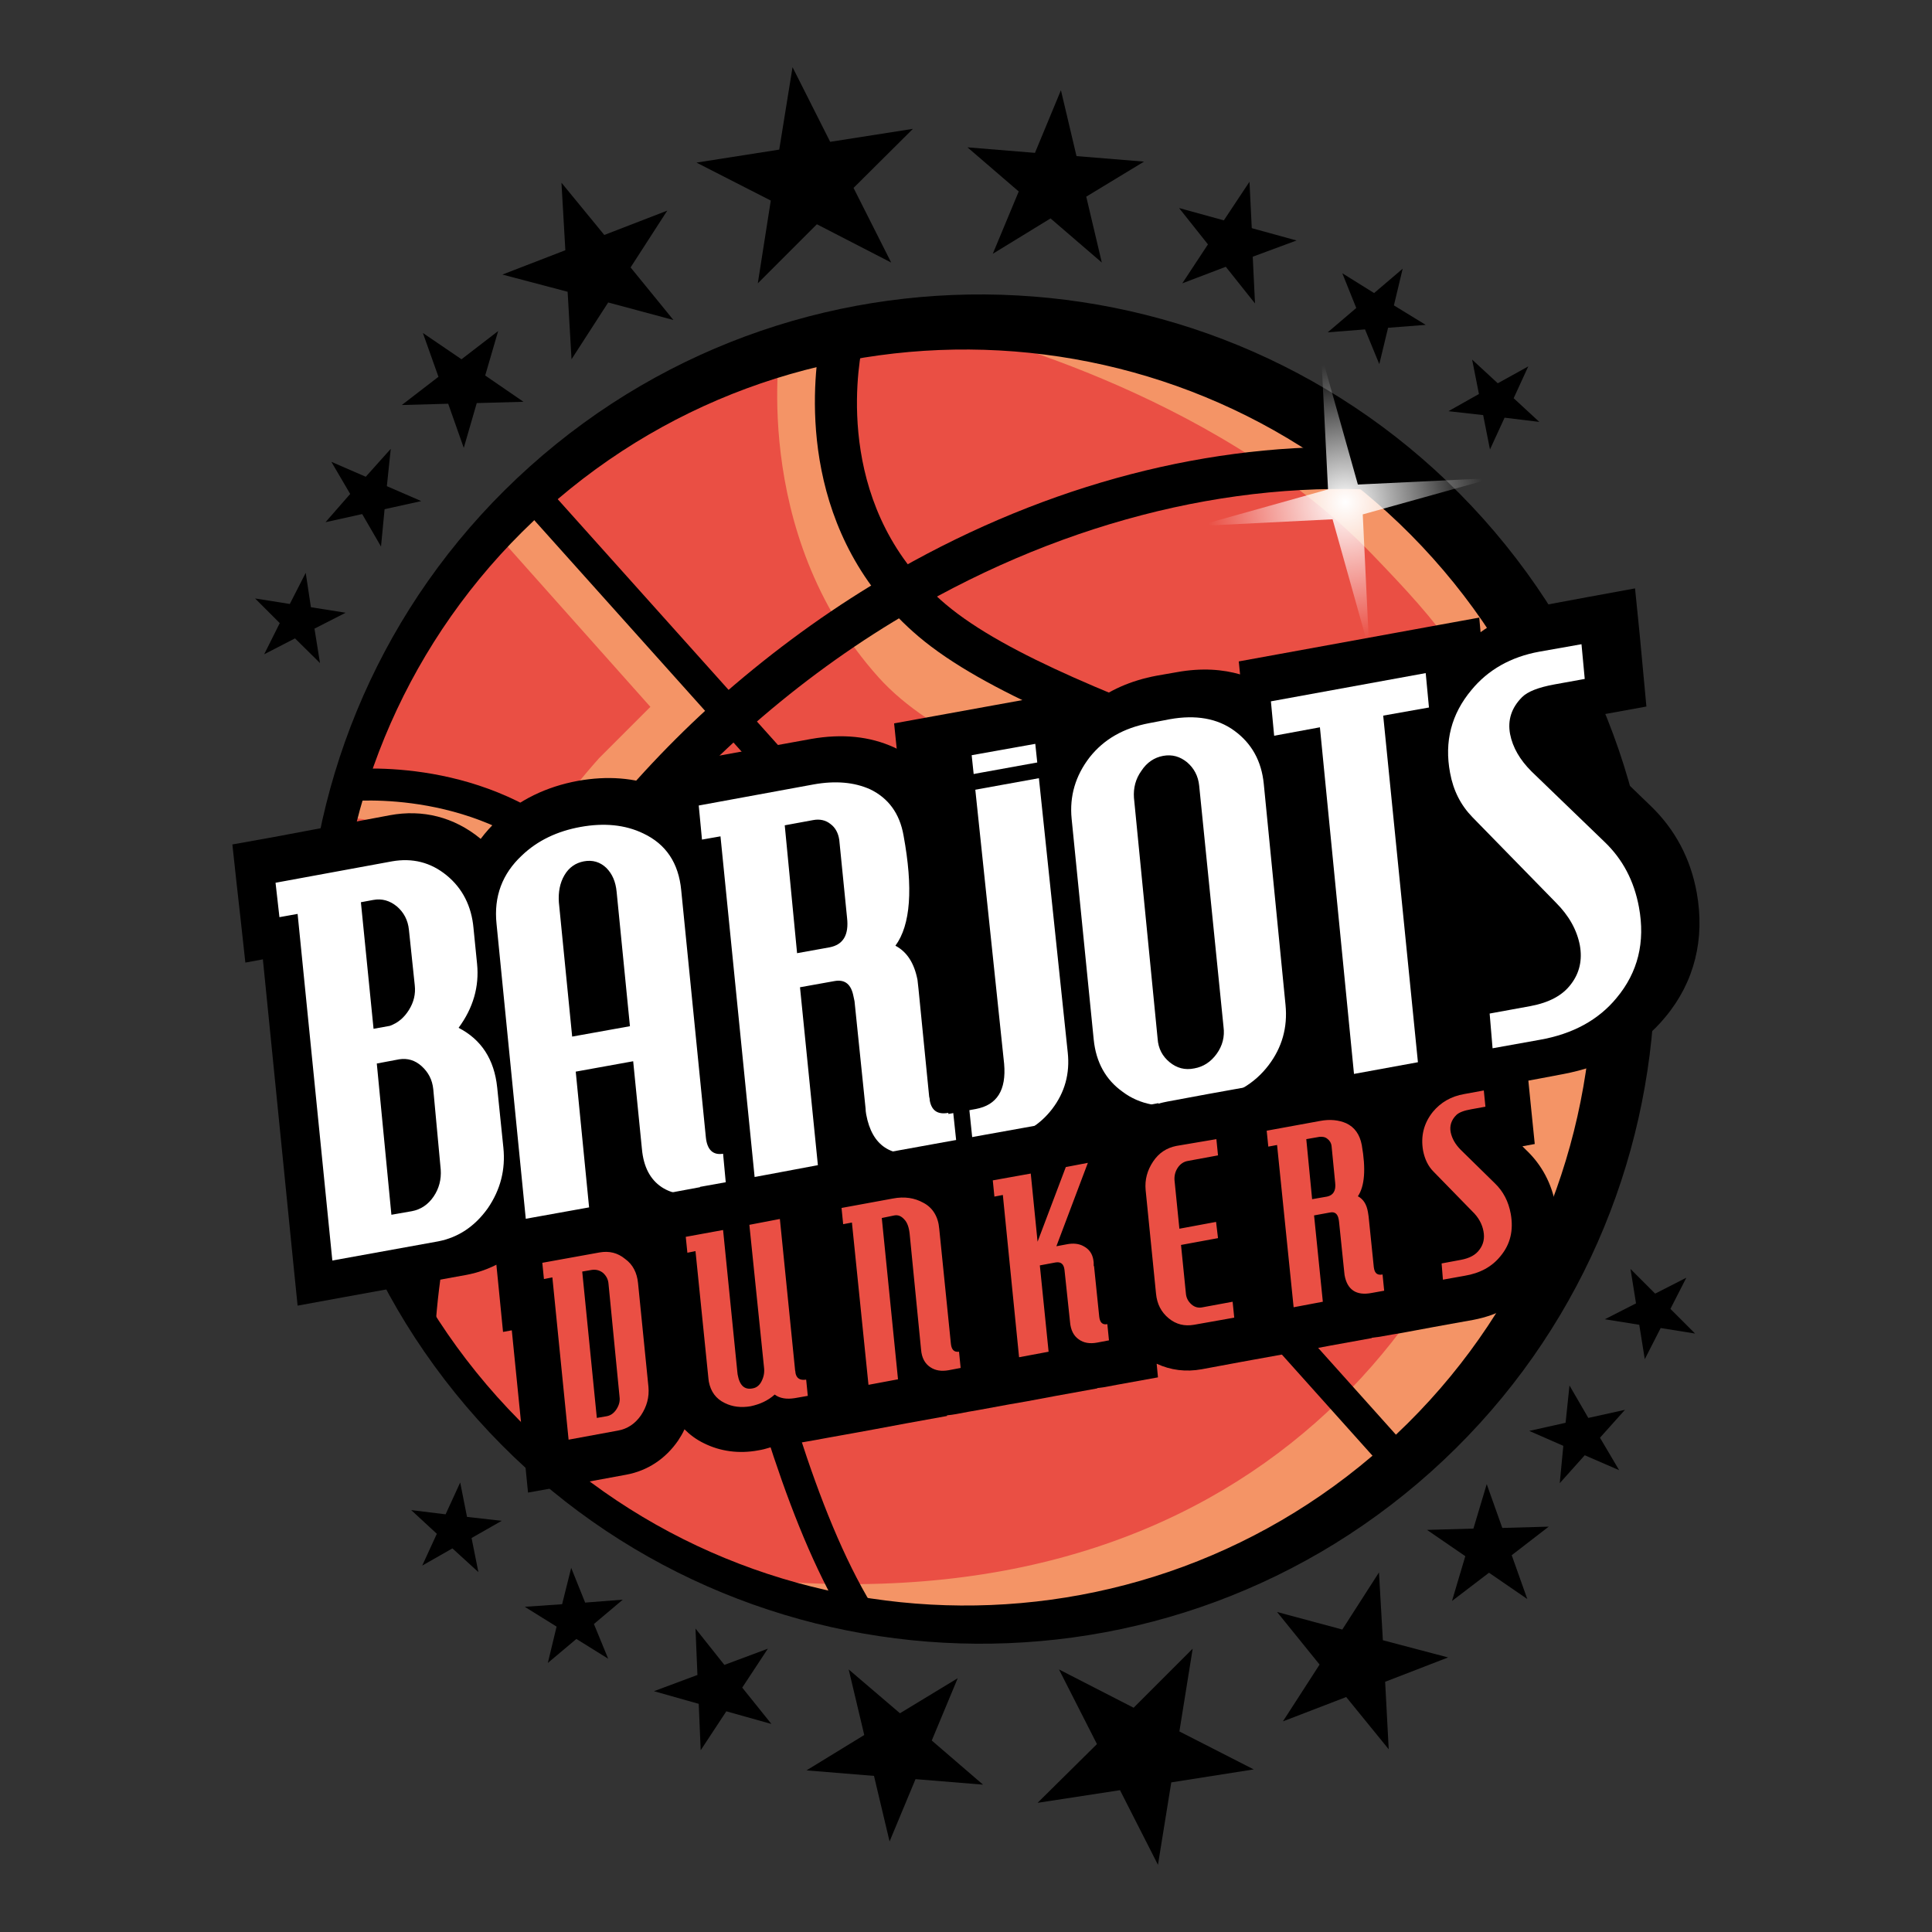
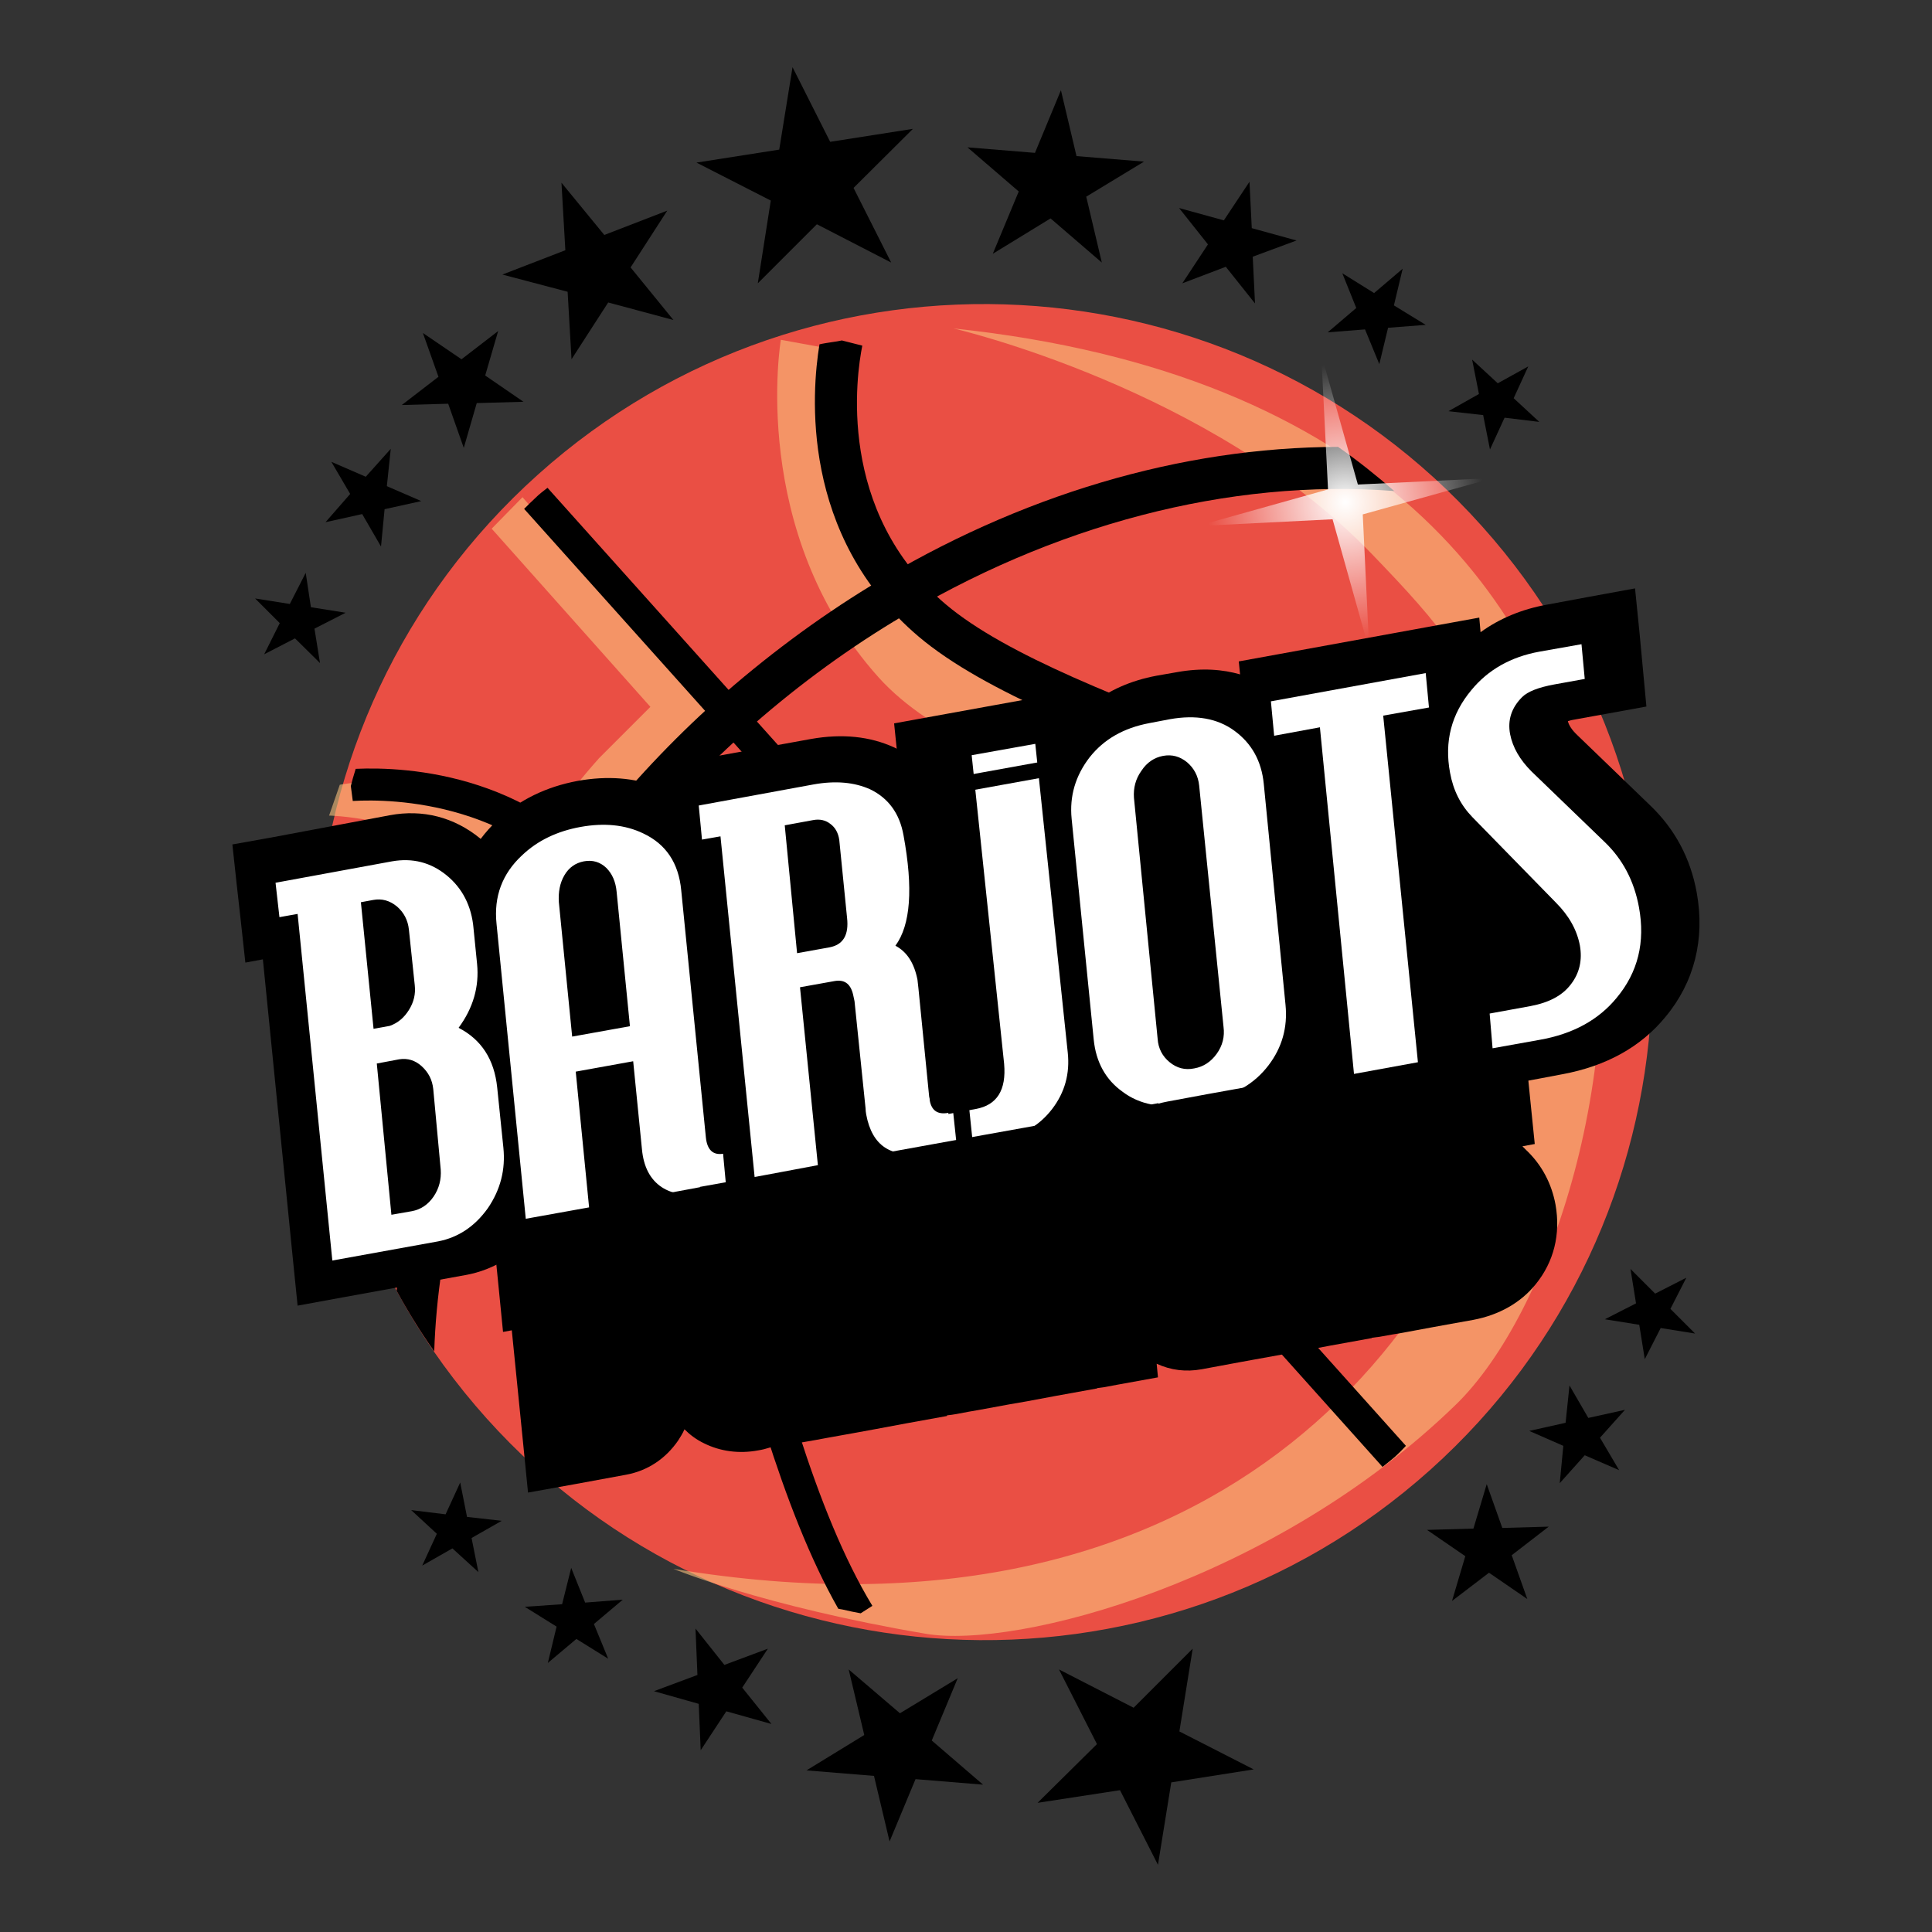
<svg xmlns="http://www.w3.org/2000/svg" id="Plan_1" viewBox="0 0 595.3 595.3">
  <rect x="0" y="0" width="595.3" height="595.3" fill="#333333" stroke="none" />
  <style>.st0{fill-rule:evenodd;clip-rule:evenodd;fill:#ea4f44}.st1{opacity:.6;fill:#fac27e}.st1,.st2,.st4{fill-rule:evenodd;clip-rule:evenodd}.st4{fill:#fff}</style>
  <path class="st0" d="M440.7 452.9c-84.6 75.8-215 68.6-290.8-15.9-75.8-84.6-68.7-215 15.9-290.8 84.6-75.8 215-68.7 290.8 15.9 75.8 84.5 68.7 215-15.9 290.8z" />
  <path class="st1" d="M293.8 101.2s79.5 18.3 128.9 69.5c21.5 22.3 32 34.6 42.6 65.5.9 7.6 8.9 30.6 9.1 38.6-12.2-8.2-27.3-17.1-38-19.1-20.6-3.8-55.3-21.1-55.3-21.1L334 220.1l1.3-.8s-55.3-16.4-67.7-58.8L255.1 118l2.5-10.2-17-3.1s-10.1 59.2 30.1 104c33 36.8 124.1 46.7 201.7 100.5-.6 6.1-.2 5-1.3 11-18.8 95.4-99.5 190.4-263.6 163.2 0 0 27.2 11.4 77.7 20 28 4.8 107.3-16.1 163.4-70.6 57.3-55.7 104.6-304.2-154.8-331.6zM143.4 263.2C163.9 274.7 165 278 165 278l17.1-11.4s-27-22.1-42.4-25.2c-15.4-3.1-35 .4-35 .4l-3.3 9.5s21.4.4 42 11.9zM161 153.2l-9.5 9.7 48.9 54.9-15.8 15.8c-5.1 5.7-10 11.9-14.6 18.1l11.6 9.5 41.2-36.7-61.8-71.3z" />
-   <path class="st2" d="M440.9 453.5c-85.4 76.5-217.2 69.3-293.7-16.1s-69.3-217.2 16.1-293.7S380.5 74.4 457 159.8c76.5 85.5 69.3 217.2-16.1 293.7zM168.2 157c-79.5 71.3-86.2 193.9-15 273.4 71.2 79.5 193.8 86.2 273.3 15s86.2-193.9 15-273.4c-71.2-79.5-193.8-86.2-273.3-15z" />
  <path class="st2" d="M268.3 180.5c-16.7 10.2-32.6 22.1-47.5 35.3-55.2 49.5-91.2 115.8-98.6 181.9 3.6 6.6 7.5 12.9 11.6 18.7 2.2-67.9 37.7-138.8 95.7-190.8 14.3-12.8 29.6-24.2 45.7-34 49.1-30 103.7-44.2 154.4-40.3-5.4-4.7-11.1-9.3-17.3-13.6-48.5.1-98.3 14.9-144 42.8z" />
  <path class="st2" d="M433.2 445.5L168.7 150.3c-1.3 1-2.6 2-3.7 3.1-1.2 1.1-2.3 2.2-3.5 3.4L426 452l.1-.1c1.3-1 2.5-2 3.7-3 1.1-1 2.2-2.1 3.4-3.4 0 .1 0 0 0 0zM496.4 282.6c-28.8-21-72.6-37.6-111.2-52.2-38.6-14.6-75.1-28.4-93.8-44.2-33.8-28.6-27.5-70.8-25.7-79.7l-6.3-1.6c-1 .2-2 .4-2.9.5-1.3.2-2.7.4-4 .7-2.4 14.6-6.1 58.9 30.5 90 20.4 17.3 57.9 31.4 97.6 46.5l.3.1c42 15.9 85.5 32.4 112.1 53.5l4.2-5.1c-.1-2.2-.4-4.4-.6-6.6-.1-.6-.2-1.3-.2-1.9zM228.4 377.8c-10.5-41-20.6-79.7-35.3-101.5-25.8-38.2-68-40.1-83.5-39.4l-.9 3c-.2.7-.4 1.5-.6 2.3l.6 4.6c11.9-.7 52.6-.1 76.4 35.1 13.8 20.5 23.6 58.4 34 98.6 10.2 39.6 21.7 84.4 39.2 115.2.5.1 1.1.2 1.6.3 1.8.4 3.5.8 5.3 1.1l3.6-2.3c-17.7-29.2-29.2-73.6-40.3-116.6l-.1-.4z" />
  <radialGradient id="SVGID_1_" cx="414.517" cy="154.683" r="42.758" gradientUnits="userSpaceOnUse">
    <stop offset="0" stop-color="#fff" />
    <stop offset="1" stop-color="#fff" stop-opacity="0" />
  </radialGradient>
  <polygon points="407.1,109.1 418.4,149.3 460.1,147.3 419.9,158.5 421.9,200.3 410.6,160 368.9,162.1 409.2,150.8" fill-rule="evenodd" clip-rule="evenodd" fill="url(#SVGID_1_)" />
  <g>
    <polygon class="st2" points="90.9,196.7 81.4,201.6 86.2,192 78.6,184.4 89.3,186.1 94.2,176.5 95.8,187.1 106.5,188.8 96.9,193.7 98.6,204.3" />
    <polygon class="st2" points="111.6,158.4 100.3,160.9 107.9,152.2 102.1,142.3 112.7,146.9 120.4,138.3 119.2,149.8 129.8,154.4 118.5,156.9 117.4,168.4" />
    <polygon class="st2" points="138.1,124.4 123.8,124.8 135.1,116.1 130.3,102.6 142.2,110.7 153.5,102 149.5,115.7 161.3,123.8 146.9,124.2 142.9,138" />
    <polygon class="st2" points="174.9,89.9 154.8,84.6 174.2,77.1 173,56.3 186.2,72.4 205.6,64.9 194.3,82.4 207.5,98.6 187.4,93.2 176.1,110.7" />
    <polygon class="st2" points="237.5,61.8 214.6,50.1 240.1,46.1 244.2,20.7 255.8,43.7 281.3,39.7 263,57.9 274.6,80.9 251.7,69.1 233.5,87.3" />
    <polygon class="st2" points="313.9,59 298.1,45.4 318.9,47.1 326.9,27.8 331.7,48.1 352.5,49.8 334.7,60.6 339.5,80.9 323.7,67.3 305.9,78.2" />
    <polygon class="st2" points="372.2,75.3 363.3,64.1 377.1,67.9 385,56 385.7,70.3 399.5,74.1 386,79.1 386.7,93.5 377.7,82.2 364.3,87.3" />
    <polygon class="st2" points="417.9,94.9 413.6,84.2 423.4,90.3 432.2,82.8 429.5,94.1 439.3,100.1 427.7,101 425,112.2 420.6,101.5 409.1,102.4" />
    <polygon class="st2" points="455.7,121.4 453.6,110.8 461.5,118.1 470.9,112.9 466.4,122.7 474.3,130 463.6,128.7 459.1,138.5 457,127.9 446.3,126.7" />
  </g>
  <g>
    <polygon class="st2" points="510,398.6 519.6,393.7 514.7,403.3 522.3,410.9 511.7,409.2 506.8,418.8 505.1,408.2 494.5,406.5 504.1,401.6 502.4,391" />
    <polygon class="st2" points="489.4,436.9 500.7,434.4 493,443 498.9,453 488.3,448.4 480.6,457 481.7,445.5 471.2,440.9 482.4,438.4 483.6,426.9" />
    <polygon class="st2" points="462.9,470.8 477.2,470.4 465.8,479.2 470.6,492.7 458.8,484.6 447.4,493.3 451.5,479.5 439.7,471.4 454,471 458.1,457.3" />
-     <polygon class="st2" points="426.1,505.4 446.2,510.7 426.8,518.2 427.9,539 414.8,522.9 395.3,530.4 406.6,512.9 393.5,496.7 413.6,502.1 424.9,484.5" />
    <polygon class="st2" points="363.4,533.5 386.3,545.2 360.9,549.2 356.8,574.6 345.1,551.6 319.7,555.5 338,537.4 326.3,514.4 349.3,526.2 367.5,508" />
    <polygon class="st2" points="287.1,536.3 302.9,549.9 282.1,548.2 274.1,567.4 269.3,547.2 248.5,545.5 266.3,534.6 261.5,514.4 277.3,527.9 295.1,517.1" />
    <polygon class="st2" points="228.7,520 237.7,531.2 223.8,527.3 215.9,539.3 215.3,525 201.5,521.1 214.9,516.1 214.3,501.8 223.2,513 236.6,508" />
    <polygon class="st2" points="183,500.4 187.4,511.1 177.6,505 168.8,512.4 171.5,501.2 161.7,495.1 173.2,494.3 176,483.1 180.3,493.8 191.9,492.9" />
    <polygon class="st2" points="145.3,473.9 147.4,484.4 139.4,477.1 130.1,482.4 134.6,472.6 126.7,465.3 137.3,466.6 141.8,456.8 143.9,467.4 154.6,468.6" />
  </g>
  <g>
    <path class="st2" d="M508.6 248.3L486 226.5c-1.6-1.5-2.6-3-2.9-4.3.6-.2 1.4-.4 2.7-.6l9.4-1.7 12.1-2.2-1.1-11.8-1-10.7-1.4-13.9-14.2 2.6-12.9 2.4c-7.8 1.4-14.7 4.3-20.5 8.5l-.4-4.5-14.3 2.6-47.7 8.7-12.1 2.2.4 4c-5.2-1.5-11.6-2.1-19.4-.7l-6.3 1.1c-8 1.5-14.8 4.5-20.5 9.1l-.5-5.3-14.2 2.6-33.6 6.1-12.1 2.2.8 7.8c-.2-.1-.5-.3-.8-.4-7.4-3.4-16-4.3-25.6-2.6l-35.3 6.4-12.1 2.2.6 6.3c-7.6-3-16-3.6-25-2-9.8 1.8-18.2 5.9-24.9 12.2-1.9 1.8-3.6 3.7-5.1 5.7l-.2-.2c-8-6.5-17.6-9-27.8-7.1L83.9 258l-12.3 2.2 1.3 12 1.2 10.7 1.5 13.7 5.4-1 9.3 92.9 1.4 13.8 14.2-2.6 37.4-6.8c4.6-.8 8.9-2.5 12.8-5l.3 2.5 317.6-58 7.4-1.4c13.5-2.5 24.2-8.4 31.8-17.7 8.9-10.7 12.2-24 9.6-38.3-1.9-10.5-6.7-19.5-14.2-26.7z" />
    <path class="st4" d="M145.9 286l1.1 11c.7 7-1.2 13.6-5.7 19.7 7 3.6 11 9.7 11.9 18.4l1.9 18.5c.7 6.8-.9 13-4.8 18.7-4 5.6-9.1 9-15.3 10.2l-32.6 5.9-10.7-106.8-5.6 1-1.2-10.6 35.9-6.6c6.3-1.1 11.9.3 16.8 4.3s7.7 9.5 8.3 16.3zm-12.4 49.6c-.3-2.9-1.5-5.2-3.6-7.1-2-1.8-4.3-2.5-6.9-2.1l-6.9 1.3 4.5 46.6 6.3-1.1c2.7-.5 5-2 6.7-4.5 1.7-2.5 2.4-5.3 2.2-8.3l-2.3-24.8zm-7.5-49.1c-.3-3-1.6-5.4-3.7-7.2-2.2-1.8-4.6-2.5-7.3-2l-3.8.7 3.9 39 5-.9c2.5-.9 4.4-2.5 5.9-4.9 1.5-2.4 2.1-4.9 1.8-7.6l-1.8-17.1zM209.9 274.3l7.6 76.2c.4 3.8 2.2 5.5 5.3 5l1 10.7-7.8 1.4c-4.9.9-8.9.3-12.1-1.8-3.6-2.4-5.6-6.3-6.1-11.7l-2.7-27.1-17.7 3.2 4.3 43.7-19.5 3.6-9.2-92.8c-.9-8.5 1.8-15.5 7.8-21.1 4.8-4.6 10.9-7.5 18.1-8.8 7.2-1.3 13.7-.7 19.3 2 7 3.3 10.9 9.1 11.7 17.5zm-19.9.5c-.3-3.1-1.3-5.5-3.2-7.4-1.9-1.8-4.2-2.5-6.9-2-2.6.5-4.6 1.9-6 4.3-1.4 2.4-1.9 5.2-1.7 8.3l4.1 41.4 17.8-3.2-4.1-41.4zM275.9 291.4c3.6 1.9 5.8 5.4 6.8 10.5l.3 2.7 3.3 33.3c.1.4.2.8.2 1.3.6 3 2.4 4.3 5.7 3.7l1 10.7-8.4 1.5c-10.2 1.9-16.1-2-17.9-11.7-.1-.6-.2-1.3-.2-1.9l-3.4-33c-.1-.5-.2-1-.3-1.4-.7-3.8-2.6-5.4-5.9-4.8l-10.6 1.9 5.7 56.7-19.5 3.6L222 257.7l-5.7 1-1-10.5 35.4-6.5c6.7-1.2 12.5-.7 17.4 1.5 5.6 2.7 9.1 7.4 10.3 14.2 3 16.3 2.2 27.6-2.5 34zm-17.3-32.6c-.3-2.1-1.2-3.8-2.7-4.9-1.5-1.2-3.3-1.6-5.4-1.2l-8.7 1.6 3.8 39.4 10-1.8c4.2-.8 6-3.8 5.4-9.1l-2.4-24z" />
    <path class="st4" d="M319 229.2l10 95.1c.7 6.5-.9 12.3-4.8 17.4-3.9 5.1-9.3 8.3-16.3 9.6l-22.2 4-1-10.7 16-2.9c6.5-1.2 9.4-5.8 8.7-13.9l-10-95.1 19.6-3.5zM389.4 241.5l6.7 68.1c.7 7-1.1 13.2-5.2 18.6-4.4 5.8-10.6 9.4-18.6 10.8l-6.5 1.2c-7.9 1.4-14.6.2-19.9-3.8-5.2-3.7-8.2-9.1-8.9-16.1l-6.8-68c-.7-7 1.2-13.3 5.5-18.9 4.4-5.6 10.5-9.1 18.5-10.6l6.3-1.2c7.9-1.4 14.6-.3 19.9 3.6 5.3 3.9 8.3 9.3 9 16.3zm-19.9.6c-.3-3-1.6-5.4-3.7-7.2-2.2-1.8-4.6-2.5-7.4-2-2.7.5-5 2-6.7 4.6-1.8 2.5-2.5 5.3-2.3 8.3l7.3 74.3c.2 3 1.5 5.4 3.7 7.2 2.2 1.8 4.7 2.5 7.6 1.9 2.8-.5 5.1-2 6.9-4.5 1.8-2.5 2.5-5.3 2.1-8.3l-7.5-74.3z" />
    <polygon class="st4" points="439.3,207.4 440.3,218 426.2,220.5 436.9,327.3 417.2,330.9 406.7,224.1 392.6,226.7 391.6,216.1" />
    <polygon class="st2" points="292,326.7 296.8,371.9 301.7,371 297,325.8" />
    <polygon class="st2" points="328.1,233.4 281.7,241.8 283,246.5 329.4,238.1" />
    <path class="st2" d="M470.4 354.5l-1.3-1.3 3.8-.7-1.3-12.8-.5-5-1.5-15.2-15 2.7-6 1.1c-7.3 1.3-13.6 4.9-18 10.4-1.2 1.5-2.2 3-3.1 4.6-1.9-2-4.2-3.7-6.8-5-5-2.4-10.6-3-16.6-1.9l-16.4 3-.5.1v-.1l-15 2.7-12.4 2.3c-1 .2-2 .4-2.9.7l.1-.2-24.4 4.5-2.8.5-14.9 2.7-11.7 2.1c-16 2.9-25.9 4.7-46.4 8.4l-4.2.8-8.5 1.6-6.4 1.2-9.2 1.7-12.8 2.3v.1l-7 1.3-12.7 2.3.4 4.3c-4.4-2.1-9.2-2.7-14.2-1.8l-17.8 3.2-12.7 2.3 1.3 12.8.5 5 1.5 15.2 2.7-.5 3.5 34.9 1.5 15.1 15-2.7 15.2-2.8c6.6-1.2 12.2-4.9 16.1-10.6.7-1.1 1.4-2.2 1.9-3.4 1.7 1.7 3.7 3.2 6 4.3 5 2.5 10.8 3.3 16.7 2.2 2.5-.4 4.8-1.2 7-2.2 2 .2 4.2.1 6.7-.3l4-.7 3.8-.7 8.9-1.6 6-1.1 9.1-1.7 12.7-2.3v-.2c.9-.1 1.9-.2 2.9-.4l3.7-.7 2.9-.5 9.8-1.8 5.2-.9 9.1-1.7 12.7-2.3v-.1c.8-.1 1.5-.2 2.3-.3l3.7-.7 12.7-2.3-.4-4.2c4.3 2 9 2.6 13.9 1.7l12.4-2.3 3.3-.6 9.4-1.7 5.6-1 9-1.7 12.7-2.3v-.1l2.4-.3 3.9-.7 3-.5 9.7-1.8 5.5-1 6.7-1.2c8-1.5 14.7-5.3 19.3-11 5.6-6.9 7.7-15.4 6.1-24.5-1.2-6.5-4.2-12.2-8.9-16.7z" />
    <g>
      <path class="st4" d="M487.3 198.5l1 10.7-9.4 1.7c-4.9.9-8.2 2.2-9.9 3.9-3.3 3.3-4.5 7.1-3.7 11.4.8 4.1 3 7.9 6.6 11.5l22.6 21.8c5.5 5.3 9 11.9 10.5 20 2 10.8-.3 20.1-6.9 28-5.5 6.7-13.4 11.1-23.7 12.9l-14.5 2.6-.9-10.7 12.6-2.3c5.8-1.1 9.9-3.3 12.5-6.8 2.6-3.4 3.5-7.4 2.7-11.9-.9-4.7-3.3-9.1-7.4-13.2l-25.7-26.3c-3.6-3.7-5.9-8.2-6.9-13.7-1.8-9.6.4-18.1 6.6-25.5 5.1-6.2 12.1-10.2 20.9-11.8l13-2.3z" />
    </g>
    <g>
-       <path class="st0" d="M196.6 395.4l3.2 31.9c.3 3.2-.5 6.1-2.3 8.8-1.8 2.6-4.2 4.2-7.1 4.7l-15.2 2.8-5-50-2.6.5-.5-5 17.7-3.2c2.9-.5 5.5.1 7.8 2 2.4 1.7 3.7 4.3 4 7.5zm-9.1.2c-.1-1.4-.7-2.5-1.7-3.4-1-.8-2.2-1.1-3.5-.9l-2.9.5 4.5 45.1 2.9-.5c1.3-.2 2.3-.9 3.1-2.1.8-1.2 1.2-2.5 1-3.9l-3.4-34.8zM240.3 375.6l4.7 46.7c.1.3.1.5.1.7.3 1.7 1.4 2.4 3.3 2.1l.5 5-4 .7c-2.5.4-4.6.1-6.2-1.1-2.1 1.9-4.6 3-7.4 3.6-2.9.5-5.6.2-8-1-2.7-1.3-4.3-3.5-4.9-6.6 0-.3-.1-.6-.1-.8l-4-39.4-2.5.5-.5-4.9 11.5-2.1 4.4 43.8c0 .3.1.6.1.8.6 3.3 2.1 4.7 4.6 4.2 1.3-.2 2.3-1.1 2.9-2.5.6-1.3.8-2.6.6-4.1l-4.5-43.8 9.4-1.8zM289.4 378.6l3.6 35.5c.2 1.8 1 2.6 2.5 2.4l.5 5-3.7.7c-2.2.4-4.1.1-5.6-.9-1.7-1.1-2.7-2.9-2.9-5.5l-3.5-35.5c-.2-2-.7-3.6-1.7-4.6-.9-1-1.9-1.4-3-1.2l-3.9.8 5 49.7-9.1 1.7-5.1-50-2.7.5-.5-5 15.8-2.9c3.6-.7 6.7-.2 9.4 1.3 2.9 1.5 4.6 4.3 4.9 8zM335.2 358.3l-9.7 25.7 3.2-.6c2-.4 3.8-.2 5.2.6 1.7.9 2.7 2.3 3 4.3.1.4.1.9.1 1.4v.4h.1l1.6 15.6c.2 1.8 1 2.6 2.5 2.3l.5 5-3.7.7c-2.2.4-4.1.1-5.6-1-1.6-1.1-2.5-2.9-2.7-5.4l-1.7-16c-.2-1.8-1.1-2.6-2.8-2.3l-4.8.9 2.7 26.6-9.1 1.7-5-50-2.6.5-.5-5 11.7-2.1 2.1 21 8.7-23 6.8-1.3zM374.8 351l.5 5-9.2 1.7c-1.3.2-2.4.9-3.2 2.1-.8 1.2-1.1 2.5-1 3.9l1.5 14.9 11.3-2.1.6 5-11.4 2.1 1.5 14.9c.1 1.4.7 2.5 1.7 3.4 1 .9 2.2 1.2 3.5.9l9.2-1.7.5 4.9-12.4 2.2c-2.9.5-5.5-.1-7.8-2s-3.6-4.4-3.9-7.6l-3.2-31.9c-.3-3.2.5-6.1 2.3-8.8 1.8-2.7 4.2-4.2 7.1-4.8l12.4-2.1zM418.4 368.6c1.7.9 2.7 2.5 3.1 4.9l.2 1.3 1.6 15.6c0 .2.1.4.1.6.3 1.4 1.1 2 2.6 1.7l.5 5-3.9.7c-4.7.9-7.5-1-8.3-5.5 0-.3-.1-.6-.1-.9l-1.6-15.5c0-.2-.1-.5-.1-.7-.3-1.8-1.2-2.5-2.7-2.2l-4.9.9 2.7 26.6-9 1.7-5.1-50-2.7.5-.5-4.9 16.4-3c3.1-.6 5.8-.3 8.1.7 2.6 1.2 4.2 3.5 4.8 6.7 1.3 7.4.9 12.7-1.2 15.8zm-8.1-15.4c-.1-1-.6-1.8-1.3-2.3-.7-.6-1.6-.7-2.5-.6l-4 .7 1.8 18.5 4.6-.8c1.9-.4 2.8-1.8 2.5-4.3l-1.1-11.2zM457.2 336l.5 5-4.4.8c-2.3.4-3.8 1-4.6 1.8-1.5 1.5-2.1 3.3-1.7 5.3.4 1.9 1.4 3.7 3.1 5.4l10.5 10.3c2.6 2.5 4.2 5.6 4.9 9.4.9 5.1-.1 9.4-3.2 13.1-2.6 3.2-6.2 5.2-11 6l-6.7 1.2-.4-5 5.9-1.1c2.7-.5 4.6-1.5 5.8-3.2 1.2-1.6 1.6-3.5 1.2-5.6-.4-2.2-1.5-4.3-3.5-6.2L441.7 361c-1.7-1.7-2.7-3.9-3.2-6.4-.8-4.5.2-8.5 3-12 2.4-2.9 5.6-4.8 9.7-5.5l6-1.1z" />
-     </g>
+       </g>
  </g>
</svg>